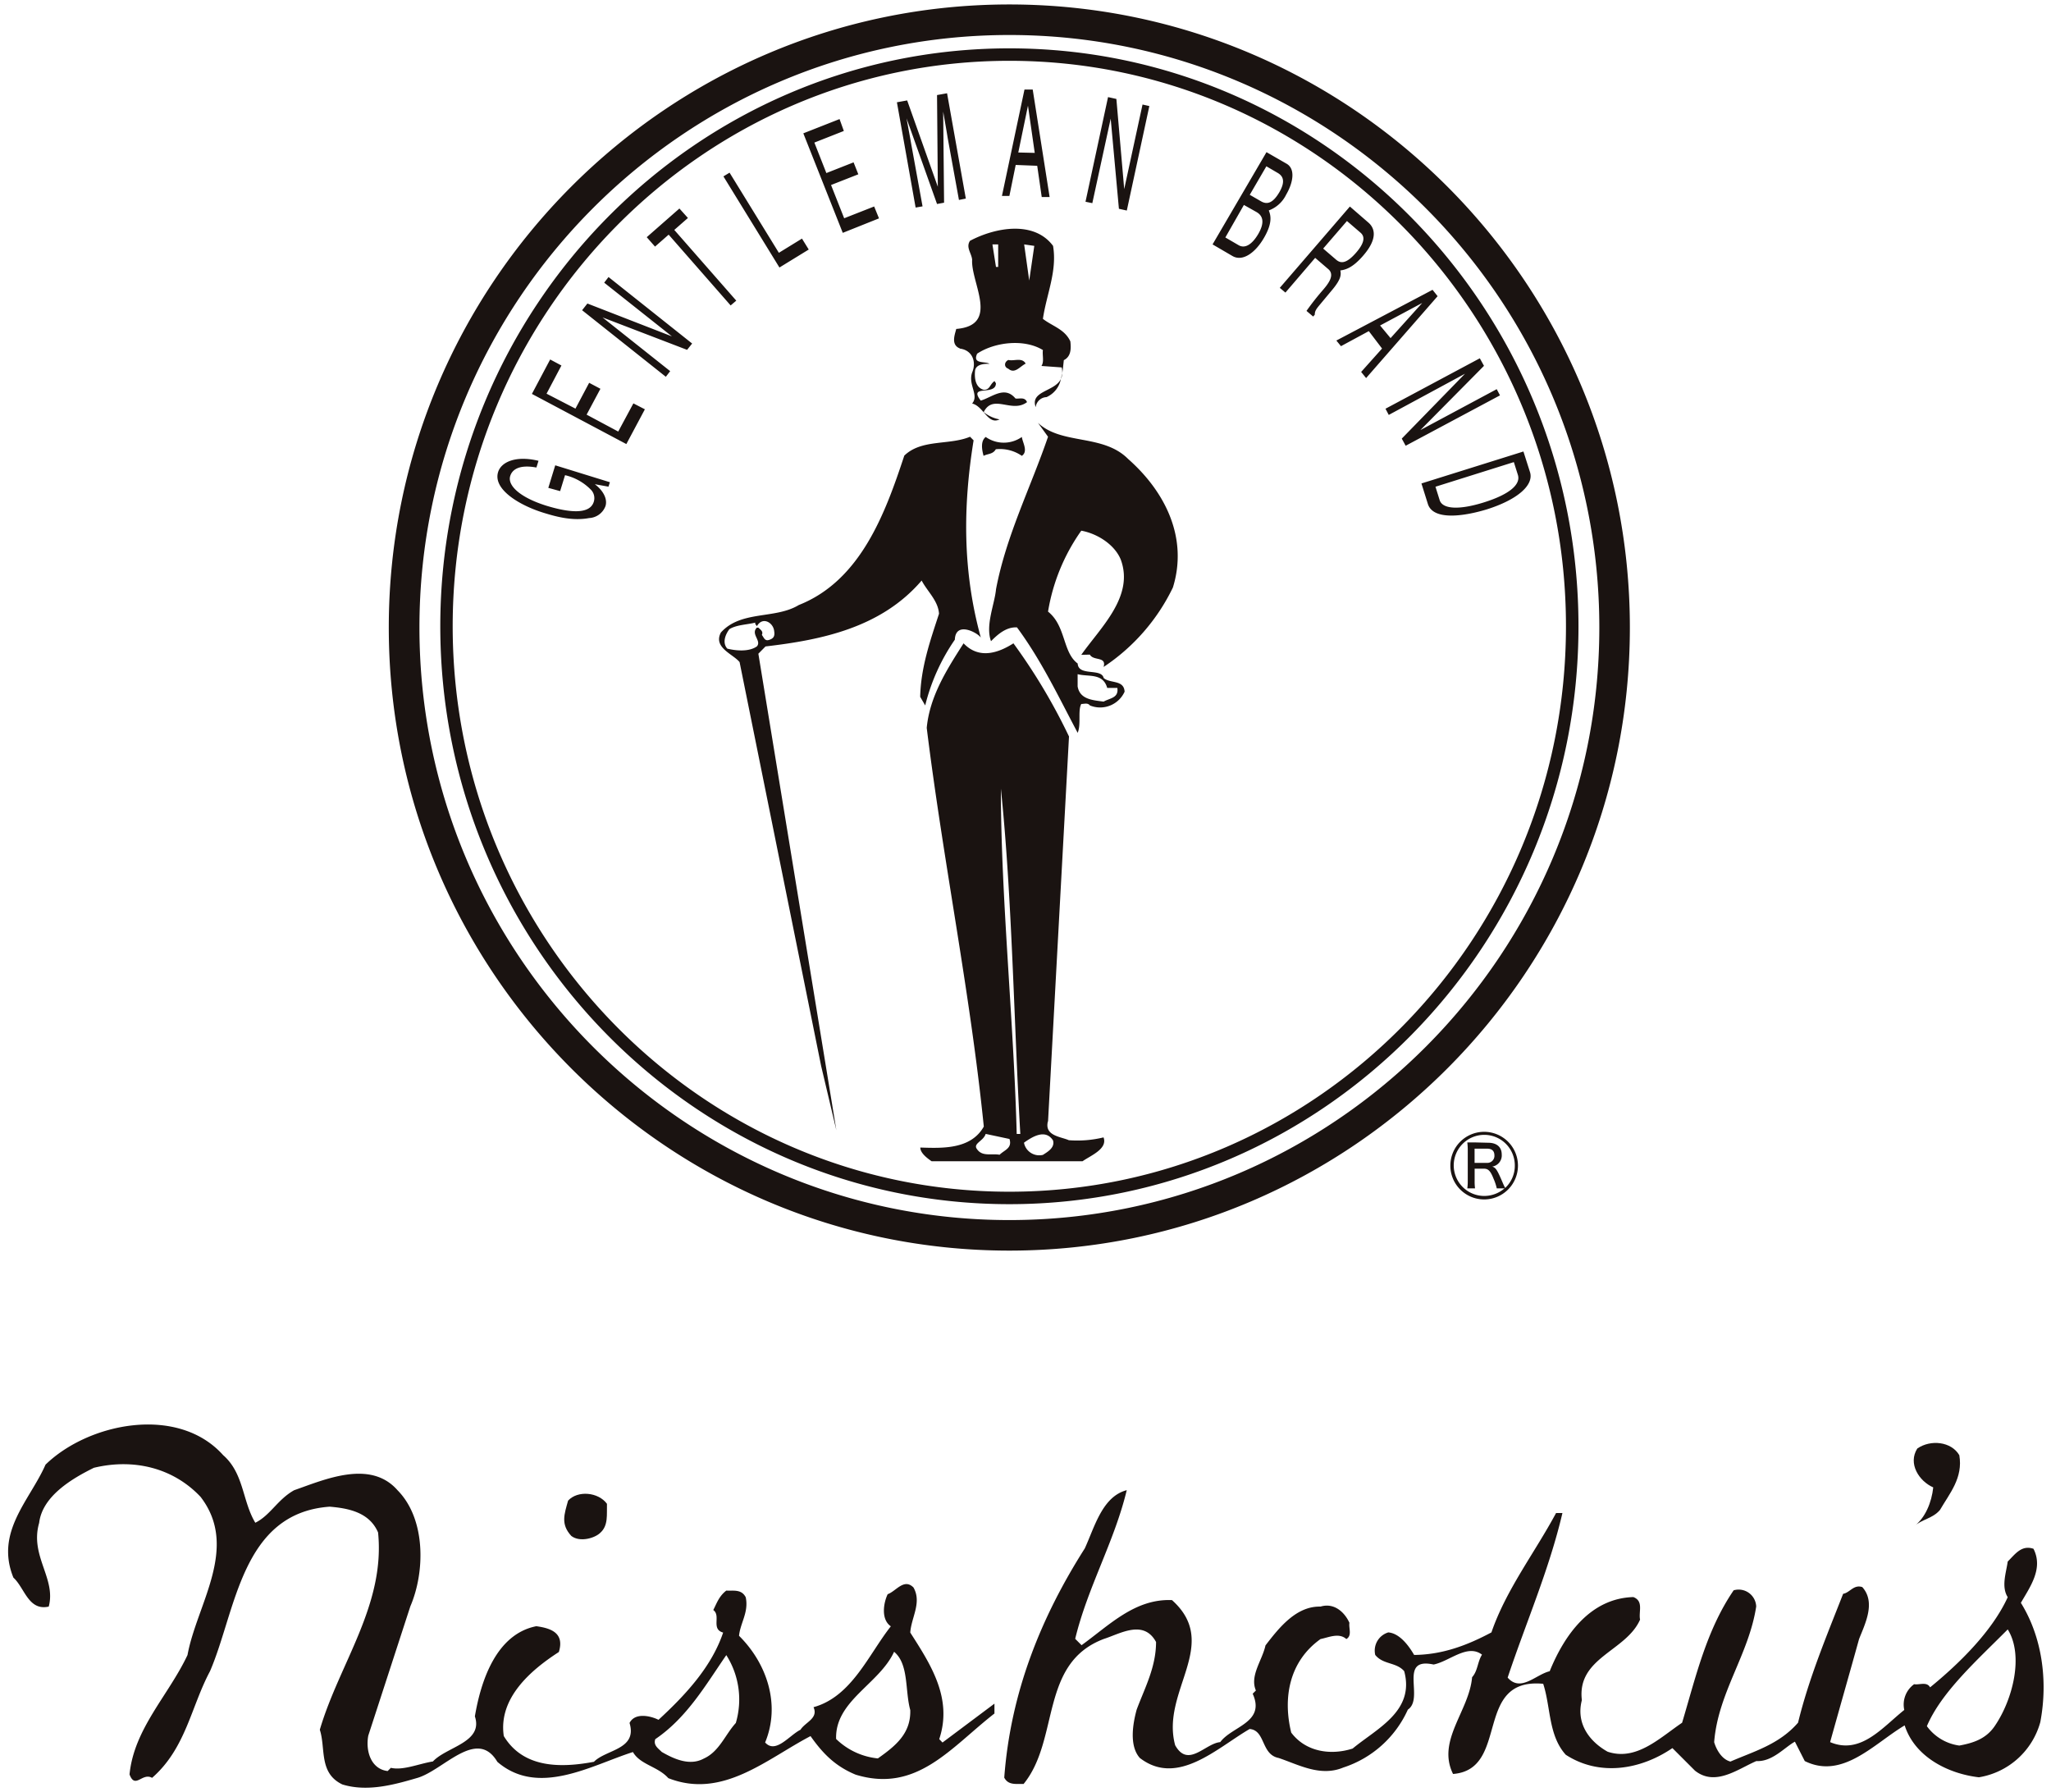
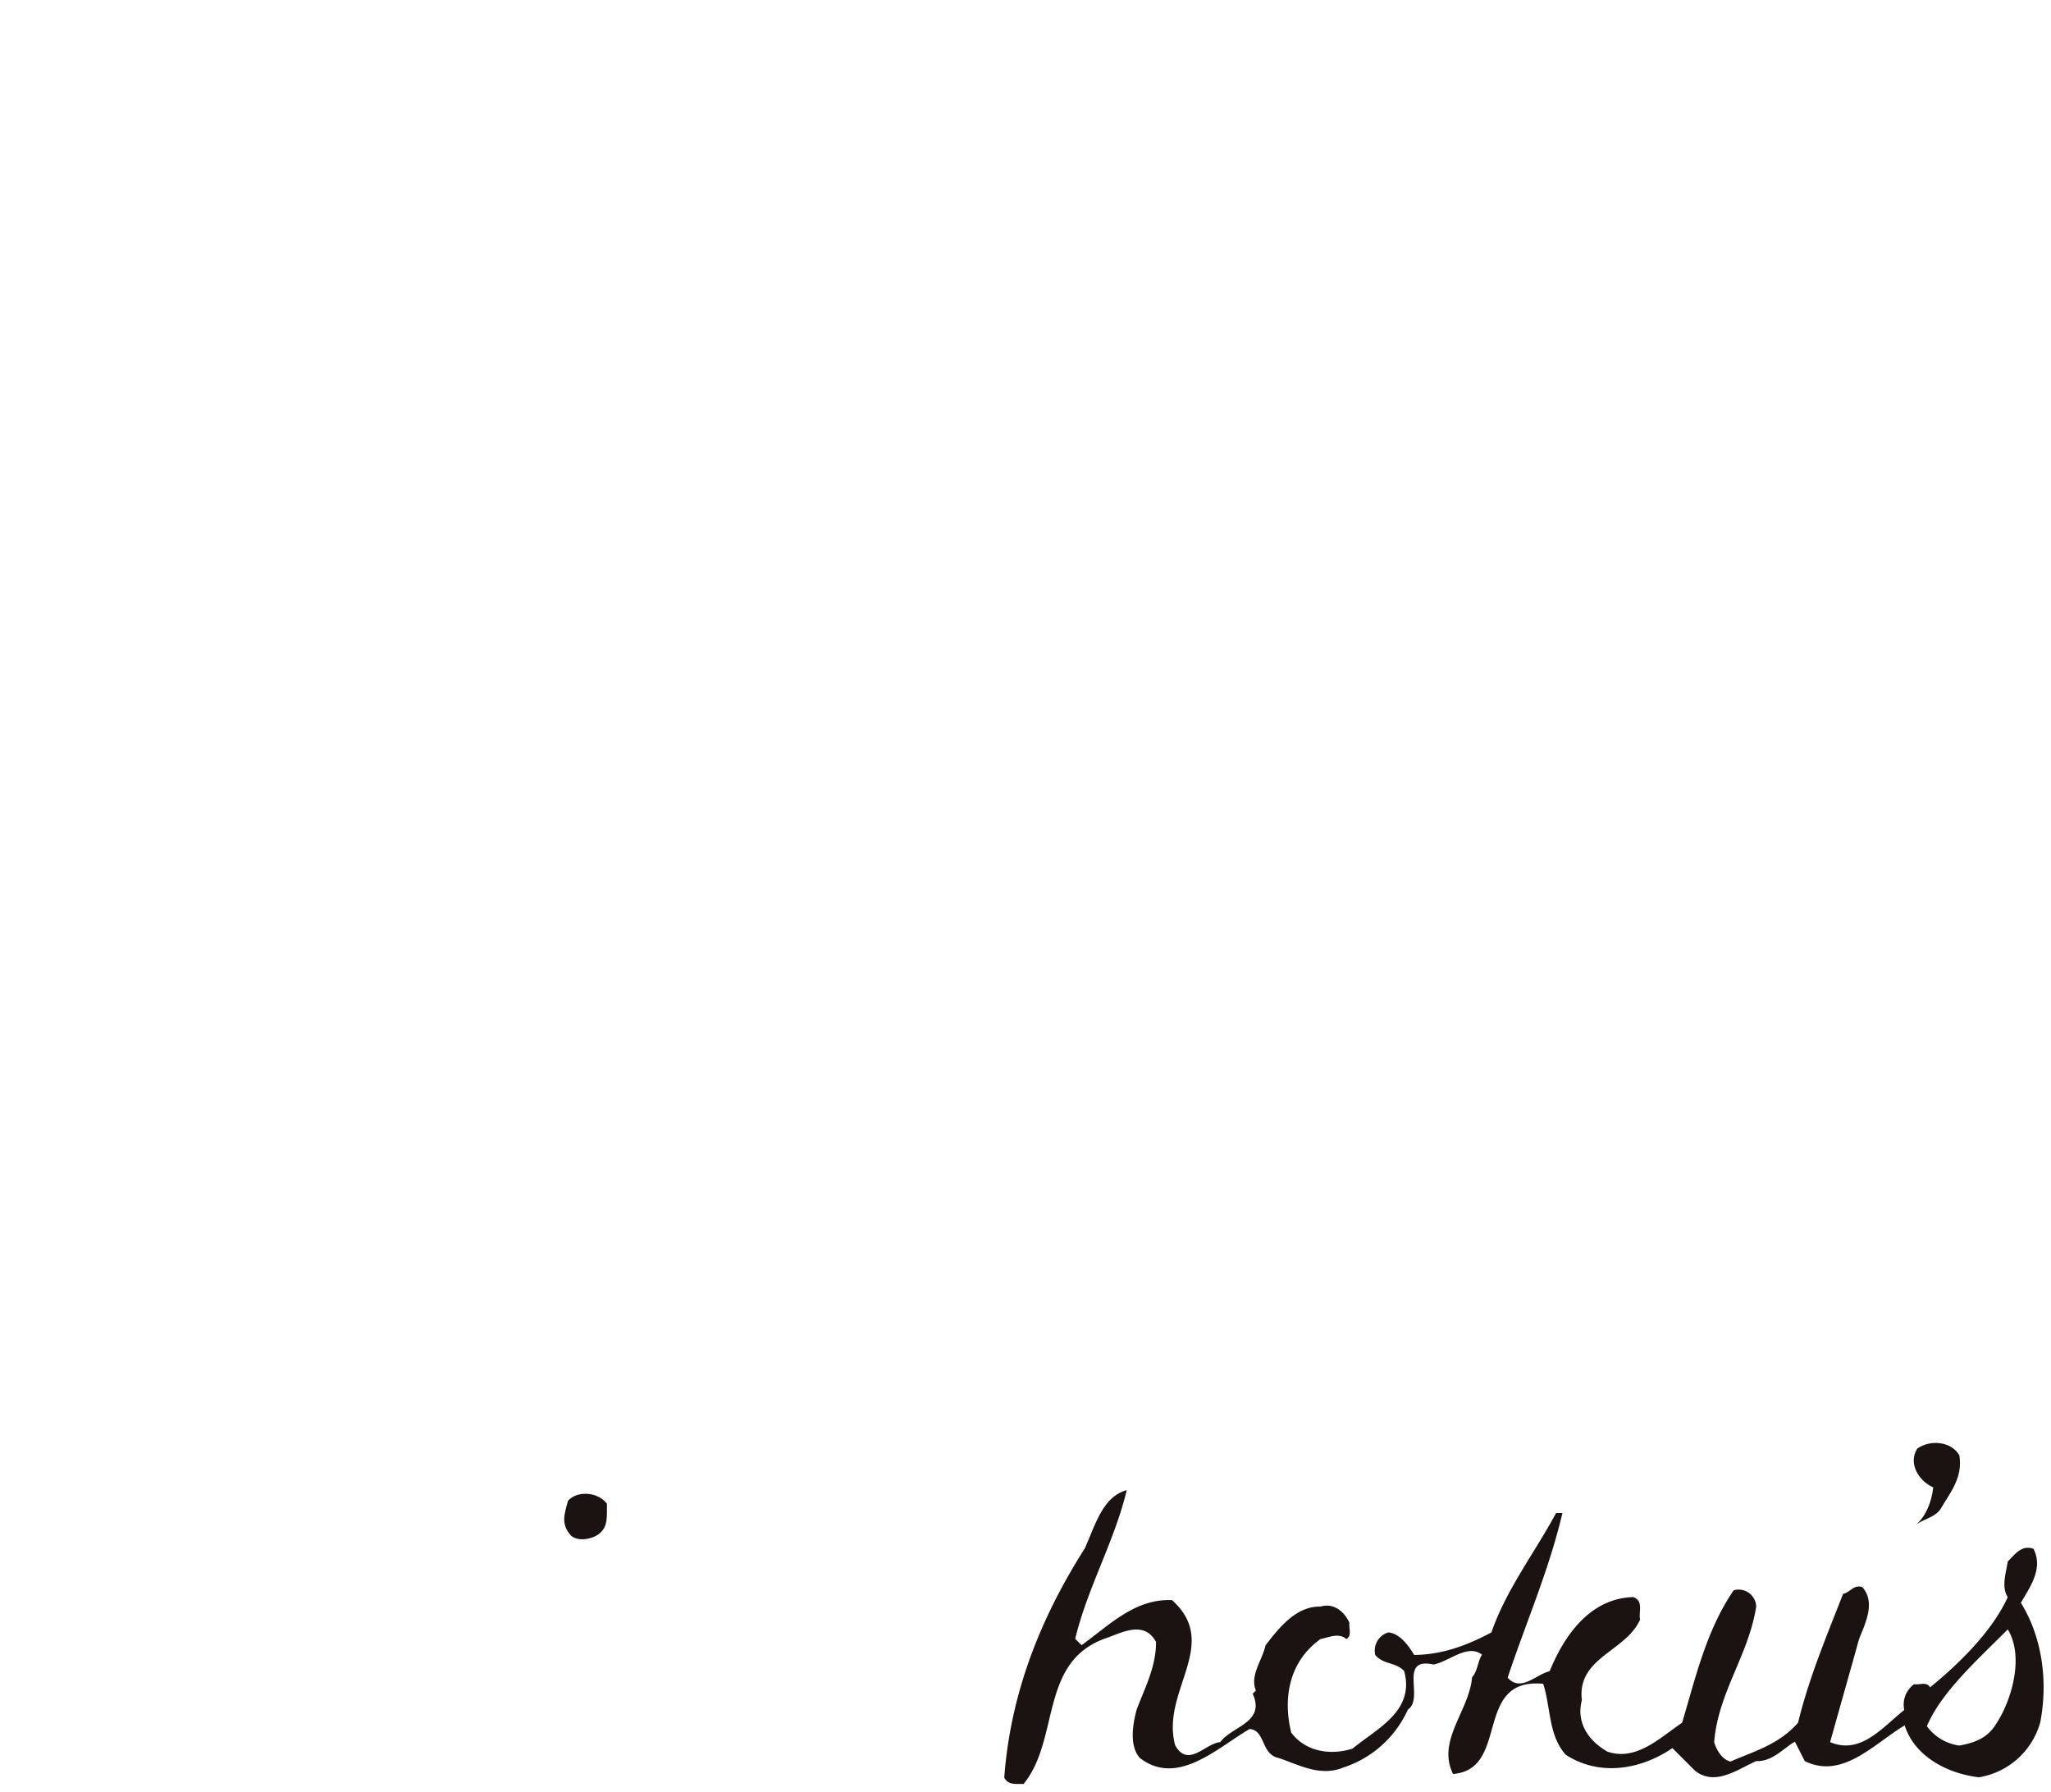
<svg xmlns="http://www.w3.org/2000/svg" viewBox="0 0 364 318" width="364" height="318">
  <g fill="#1a1311">
-     <path d="m166.69 308.61c2.43-7.28-1.57-13.32-5.14-18.91.17-2.67 2.09-5.32.57-8-1.69-1.7-3.11.68-4.58 1.19-.73 1.52-1.24 4.46.56 5.7-3.95 5-6.95 12.48-13.72 14.35.9 2-1.47 2.65-2.31 4-2 1-4.41 4.35-6.28 2.26 2.77-6.67.35-14-4.63-18.93.23-2.31 1.75-4.17 1.19-6.83-.74-1.46-2.15-1.13-3.45-1.19-1.3 1-1.7 2.26-2.31 3.45 1.41 1-.46 3.39 1.75 4-2 5.93-6.44 10.85-11.47 15.48-1.35-.68-4.18-1.36-5.14.56 1.42 4.74-4.18 4.69-6.32 6.89-5.71 1.07-12.49 1.25-16-4.57-1-6.73 4.8-11.7 9.77-14.91 1.07-3.45-1.52-4.24-4-4.58-7.11 1.41-9.83 9.66-10.9 16 1.53 4.63-5 5.37-7.45 8-2.49.4-5.31 1.64-7.46 1.13l-.57.57c-2.93-.34-3.95-3.5-3.44-6.28l7.46-22.93c2.65-6.16 2.76-15.53-2.27-20.62-4.85-5.53-13-1.86-18.35 0-2.94 1.65-4.24 4.47-6.89 5.77-2.32-3.85-2-8.76-5.71-12-8-8.93-23.84-5.77-31.52 1.69-2.77 6.32-9 11.92-5.7 20.05 2 1.81 2.65 5.94 6.27 5.14 1.35-5-3.4-9-1.7-14.85.57-4.8 5.93-7.91 9.71-9.78 7.06-1.7 14.07 0 18.93 5.15 6.95 9-.68 19.1-2.31 28.07-3.34 7.12-9.49 13.05-10.29 21.19 1 2.7 2.26-.4 4 .61 6-5.25 6.9-12.6 10.28-18.92 4.64-10.73 5.54-28.07 21.24-29.2 3.34.28 7.06 1 8.59 4.58 1.3 12.88-6.89 23.26-10.34 35 1.08 3.33-.22 7.69 4 9.71 4.41 1.36 9.15.06 13.17-1.12 4.68-1.25 10.67-9.09 14.34-2.89 7.29 6.28 16.78.57 24.06-1.74 1.3 2.26 4.41 2.54 6.28 4.63 9.6 3.78 17.45-3.39 25.24-7.46 2.27 3.22 4.47 5.37 8 6.84 10.85 3.33 16.89-4.81 24.64-10.85v-1.75l-9.22 6.9zm-36.09-2.88c-1.92 2.1-2.94 5.09-5.7 6.33-2.49 1.36-5.32.06-7.46-1.18-.62-.63-1.53-1.19-1.14-2.27 5.66-3.84 9-9.71 12.6-14.91a14.67 14.67 0 0 1 1.7 12m25.19 6.33a12.37 12.37 0 0 1 -7.4-3.45c-.22-6.77 7.63-9.71 10.29-15.47 2.65 2.2 1.91 6.89 2.87 10.34.12 4.12-2.54 6.32-5.75 8.58" />
    <path d="m343.1 263.94c-.28 2.65-1.41 5.42-3.39 6.89 1.41-1.25 3.28-1.36 4.58-2.88 1.75-3 4.12-5.71 3.44-9.72-1.41-2.43-5.09-2.83-7.46-1.19-1.69 2.66.28 5.77 2.83 6.9" />
    <path d="m358.58 284.55c1.64-2.88 4.12-6.16 2.31-9.72-2.15-.73-3.28 1-4.57 2.26-.28 2-1.18 4.46 0 6.33-2.77 6.09-8.7 11.86-13.78 16-.57-1.07-1.93-.39-2.83-.56a4.45 4.45 0 0 0 -1.75 4.57c-3.9 3.11-7.74 8-13.16 5.71 1.7-6.1 3.45-12.21 5.14-18.3 1.07-2.71 3-6.5.57-9.21-1.53-.51-2.21 1-3.4 1.19-2.94 7.51-6.09 15-8 22.87-3.4 3.9-7.86 5.09-12 6.9-1.53-.39-2.49-2.09-2.89-3.44.68-8.76 6.16-15.54 7.46-24.07a3.12 3.12 0 0 0 -4-2.88c-4.86 7.12-6.73 15.42-9.15 23.5-4 2.71-8.13 6.84-13.22 5.14-3.22-1.81-5.65-5-4.57-9.15-.91-7.57 7.85-8.64 10.33-14.29-.29-1.41.68-3.27-1.19-4-7.68.22-12.26 6.78-14.85 13.16-2.43.56-5.15 3.79-7.46 1.13 3.23-9.71 7.35-19.09 9.72-29.2h-1.13c-3.79 7.05-8.87 13.61-11.47 21.18-4.24 2.26-8.64 3.95-13.72 4-.91-1.58-2.55-3.84-4.58-4a3.37 3.37 0 0 0 -2.32 4c1.41 1.75 3.73 1.25 5.14 2.88 1.92 7.11-4.86 10.17-9.15 13.73-3.84 1.24-8.31.62-10.9-2.83-1.52-6.21-.34-12.65 5.2-16.6 1.41-.28 3.27-1.18 4.58 0 1.07-.62.39-1.92.55-2.88-.84-1.87-2.71-3.62-5.13-2.88-4.3-.11-7.35 3.73-9.77 6.89-.57 2.66-2.83 5.37-1.7 8l-.57.57c2.32 5.13-3.67 5.75-5.76 8.59-2.66.22-5.7 4.68-8 .55-2.61-9.6 8.2-17.9-.56-25.75-6.56-.28-11.08 4.41-16.05 8l-1.13-1.13c2.21-9.16 6.95-17.23 9.15-26.38-4.35 1.13-5.7 6.55-7.45 10.34-7.8 12.26-13.17 25.59-14.29 40.67.73 1.41 2.14 1.07 3.43 1.13 6.45-7.91 2.78-21.47 14.3-25.76 2.83-.9 7-3.5 9.21.56 0 4.47-2 8.14-3.44 12-.68 2.48-1.36 6.43.56 8.58 6.67 5.14 13.67-1.75 19.49-5.14 2.83.23 2 4.52 5.14 5.14 3.56 1.19 7.4 3.39 11.47 1.7a19 19 0 0 0 11.47-10.28c3-2-1.82-9.38 4.57-8 2.83-.57 6-3.73 8.59-1.75-.8 1.24-.74 2.88-1.76 4-.51 6-6.32 11.24-3.38 17.17 10.16-.8 3.5-17.17 16-16 1.36 4.17.9 9.14 4 12.59 6 3.9 13.33 2.65 18.93-1.18l4 4c3.61 2.87 7.62-.29 10.9-1.7 2.83.16 5-2.43 6.84-3.44l1.75 3.44c6.71 3.33 12.31-3.11 17.73-6.33 1.81 5.65 7.8 8.59 13.17 9.21a13.57 13.57 0 0 0 10.9-9.78c1.41-7.4.28-15.2-3.45-21.18m-4.65 21.89c-1.58 2.31-3.9 3-6.27 3.44a8.54 8.54 0 0 1 -5.76-3.44c2.6-6.1 8.92-11.7 14.35-17.17 2.89 4.62.9 12.48-2.32 17.17" />
    <path d="m106.53 272c1.47-1.3 1.13-3.28 1.19-5.15-1.53-2.09-5.2-2.42-6.9-.56-.67 2.43-1.35 4.18.58 6.27 1.57 1.19 4.23.34 5.13-.56" />
-     <path d="m269.4 206.84a6 6 0 1 1 -6-6 6 6 0 0 1 6 6zm-5.3-4.06c1.54 0 2.42.76 2.42 2.1a2 2 0 0 1 -1.69 2.13c.64.2.88.56 1.88 2.91.13.3.26.59.42.88a5.36 5.36 0 0 0 1.71-4 5.42 5.42 0 1 0 -5.42 5.42 5.51 5.51 0 0 0 3.59-1.34h-1.37a9.05 9.05 0 0 0 -.56-1.69c-.56-1.42-.95-1.81-1.74-1.81h-1.63v2.2a9.36 9.36 0 0 0 .07 1.3h-1.37a9.36 9.36 0 0 0 .08-1.3v-5.57a11.17 11.17 0 0 0 -.08-1.29h1.25zm-.22 3.57a1.25 1.25 0 0 0 1.34-1.15 1 1 0 0 0 0-.17c0-.8-.44-1.2-1.3-1.2h-2.22v2.52zm-84.74 7.33c-55.7 0-101-46-101-102.55s45.3-102.55 101-102.55 101 46 101 102.55-45.31 102.55-101 102.55zm0-202.89c-54.48 0-98.8 45-98.8 100.34s44.32 100.34 98.8 100.34 98.78-45 98.78-100.34-44.32-100.34-98.78-100.34zm0 211.13c-60.73 0-110.14-49.6-110.14-110.57s49.41-110.56 110.14-110.56 110.12 49.6 110.12 110.56-49.4 110.57-110.13 110.57zm0-215.71c-57.74 0-104.7 47.17-104.7 105.14s47 105.15 104.7 105.15 104.7-47.17 104.7-105.15-46.97-105.14-104.71-105.14zm4.67 66.05a2 2 0 0 1 1.92-1.79 4.43 4.43 0 0 0 2.55-3.22c-1.08 2.26-5.51 2.1-4.47 5m4.7-6c-.07.34-.14.67-.23 1a2.28 2.28 0 0 0 .23-1m-18.16-4.39c2.18.26 3 2.31 2.18 4.24-.77 2.17 1.28 4 0 5.5 2.05.51 2.81 3.86 4.86 2.82a6.24 6.24 0 0 1 -2.81-1.29c1.66-3.33 5 .27 7.69-1.77-.4-1-1.42-.53-2.05-.65-1.92-2.31-4.1-.25-6.16.38-2.3-2.95 2.69-.77 2.69-3.08l-.25-.39c-.9.65-.77 1.55-1.92 1.55-1.41-.39-1.66-1.93-1.54-3.33s2.18-1.28 2.57-1.28c-.78-.51-3.08.12-2.19-1.8 3.08-2.05 8.34-2.69 11.67-.64-.14.9.26 2.05-.26 2.82l3.6.26a3.67 3.67 0 0 1 .09 1.05c.12-.78.2-1.56.28-2.34 1.3-.65 1.3-2.05 1.16-3.33-1-2.18-3.2-2.69-4.87-4 .64-4.37 2.56-8.47 1.8-12.95-3.33-4.49-10.14-3.33-14.74-.9-.77 1.16.26 2.17.38 3.34-.26 4.1 5 11.65-2.82 12.3-.25 1-1 2.82.65 3.46m13.2-18.2-.9 6.15-.9-6.41zm-6.41-.26v4h-.39l-.63-4zm1.79 20.51c-.76.38-.76 1.28 0 1.54 1.15 1 2.06-.39 3.09-.9-.65-1.16-2.06-.39-3.09-.65m14.48 52.29c.65 1.17 3 .26 2.44 2.19a35.29 35.29 0 0 0 12.3-14.1c2.7-8.72-1.27-16.92-7.95-22.81-4.47-4.49-11.78-2.44-16-6.41l1.79 2.47c-3.08 9-7.43 17.56-9.23 27.05-.25 2.68-1.92 6.4-.89 9.23 1.15-1.17 2.69-2.56 4.61-2.45 4.36 5.9 7.43 12.43 10.77 18.71.64-1.53 0-3.95.64-5.12.51 0 1.15-.25 1.53.26a4.77 4.77 0 0 0 6.16-2.44c-.13-2.17-2.57-1.41-3.72-2.43-.39-1.8-4.49-.25-4.61-2.57-2.7-2-2.06-6.66-5.26-9.21a34.45 34.45 0 0 1 5.9-14.36c2.82.51 5.89 2.43 7 5.11 2.44 6.55-3.58 12.06-7 16.92zm-2.17 3.47c1.91.51 4.49-.26 5.25 2.44h1.8c.26 1.79-1.29 1.79-2.44 2.43-1.92-.26-4.22-.38-4.61-2.7zm-27.69-16.63c1 1.93 2.95 3.6 3.09 5.91-1.55 4.74-3.22 9.48-3.34 14.74l.89 1.53a35.45 35.45 0 0 1 5.26-11.67c.13-3.33 4-1.27 4.61-.37-3.21-11.67-3.21-23.08-1.28-35l-.63-.64c-3.72 1.55-8.6.38-11.67 3.35-3.34 10.11-7.7 22.15-18.72 26.51-4.22 2.56-10.25.9-13.83 4.88-1.42 2.68 2.18 3.83 3.32 5.25l14.47 71.66 2.7 11.4-13.84-84.55 1.27-1.29c10-1.16 20.52-3.33 27.69-11.67m-28.33 9.61c.27-.63-.25-.89-.63-1.28h-.26c-1.16 1.15.88 2.32 0 3.33-1.41 1-3.72.78-5.25.4-.91-1-.39-2.45.37-3.46 1.29-.78 3.08-.78 4.61-1.16-.12.27.13.38.27.64 1-1.79 2.94-.64 3.07.9.14.9-.13 1.28-.9 1.53s-.9-.37-1.3-.9m39.74-35.11c-1 .77-.63 2.44-.38 3.35.77-.4 1.67-.27 2.17-1.17a6.83 6.83 0 0 1 4.62 1.17c1.16-.79.14-2.33 0-3.35a5.58 5.58 0 0 1 -6.41 0m11.06 121.46 3.72-68.31a103.38 103.38 0 0 0 -9.86-16.53c-2.83 1.8-6.16 2.81-8.85 0-2.95 4.61-6 9.36-6.54 15 2.95 23.85 7.7 46.78 10.13 70.75-2.31 4.1-7.44 3.84-11.27 3.72 0 1 1.27 1.92 2 2.43h26.8c1.41-1 4.49-2.18 3.72-4.23a19.63 19.63 0 0 1 -6.16.5c-1.4-.63-4.35-.76-3.72-3.32m-8.58 5.9c-1.41-.26-3.07.38-4-1-.77-1 1.16-1.42 1.54-2.7l4.23.9c.51 1.67-.89 1.93-1.79 2.83m3.07-3.72c-.51-19.87-2.81-42-2.81-61.27 2 19.23 2.3 41.28 3.45 61.27zm4.62 3.72a2.76 2.76 0 0 1 -3.31-2.06v-.13c1.29-.89 3.72-2.56 5.13-.39.39 1.3-1 2.06-1.8 2.58m-85.67-117.79.87-2.83a9.39 9.39 0 0 1 4.51 2.5 2.14 2.14 0 0 1 .59 2.22c-.74 2.41-4.71 1.83-8.41.7-4.74-1.48-6.93-3.62-6.42-5.27.31-1 1.38-2.11 4.65-1.51l.37-1.19c-4.15-1-6.65.28-7.17 2-.93 3 3.64 5.85 8.06 7.22 1.92.59 5 1.52 8.09.94a3.27 3.27 0 0 0 2.91-2.13c.38-1.24-.37-2.72-1.9-3.88l2.43.44.25-.79-9.7-3-1.23 4zm13-15.57-2.69 5-5.61-3 2.45-4.59-2-1.06-2.43 4.58-5.13-2.65 2.64-5-2-1.07-3.24 6.11 16.76 8.9 3.29-6.17zm6.84-11.89-15-5.83-.94 1.19 14.86 11.81.77-1-12-9.53 15 5.75.9-1.12-14.84-11.8-.77 1zm-3-15.93 2.42-2.12 11 12.56 1-.85-11-12.55 2.42-2.12-1.51-1.68-5.8 5.09zm13.23-13.12-1.09.66 9.94 16.17 5.2-3.19-1.2-1.94-4.1 2.52zm25.66 6-5.32 2.09-2.33-5.9 4.84-1.9-.84-2.12-4.83 1.9-2.13-5.41 5.23-2.06-.76-2.11-6.43 2.53 7 17.66 6.43-2.57zm16.27-1.4-3.33-18.69-1.78.32.14 16.27-5.44-15.32-1.82.33 3.32 18.68 1.23-.21-2-11c-.09-.55-.53-2.92-.84-4.62l5.41 15.2 1.25-.23-.16-16.16c.31 1.74.72 4.12.8 4.67l2 11zm9.31-8.18 1.72-8.31 1.2 8.38zm3.36 2.36.8 5.54h1.4l-3-19.07h-1.46l-4 18.88h1.32l1.12-5.5zm15.44 4.14-1.39-16-1.48-.33-4 18.57 1.21.25 3.26-15 1.46 16 1.4.31 4-18.54-1.21-.27zm25.23-4.05 2 1.17c1.24.71 1.2 1.85.32 3.4-1.17 2-2.2 2.26-3.27 1.64l-2-1.15zm-9.55 13.86 3.53 2.06c1.82 1.06 4.08-.6 5.6-3.23 1.63-2.8 1.13-4.11.85-4.86a5.57 5.57 0 0 0 3.08-2.8c1.3-2.23 1.62-4.59.09-5.48l-3.58-2.06zm5.56-7 2.24 1.26c.9.52 1.66 1.56.31 3.89-1.07 1.82-2.32 2.65-3.47 2l-2.37-1.38zm18.29 2.85 2.43 2.09c.46.42 1.12 1.31-.8 3.52s-2.89 1.83-3.59 1.22l-2.26-1.94zm-5.64 6.54 2.33 2c1.17 1 .09 2.49-.92 3.66a46.3 46.3 0 0 0 -2.95 3.75l1.18 1 .29-.33c0-.6.2-.94.88-1.75l2.2-2.64c1.68-2 1.58-2.77 1.46-3.46.93-.13 2.15-.45 4-2.57 2.63-3 2.16-4.87 1-5.9l-3.31-2.87-12.44 14.43 1 .84zm11.52 12 7.48-4-5.62 6.24zm.35 4.09-3.71 4.15.88 1.09 12.69-14.53-.9-1.13-17.07 9 .82 1 4.94-2.67zm6.8 14.47 11.29-11.4-.74-1.34-16.74 8.95.58 1.1 13.53-7.31-11.22 11.51.69 1.27 16.74-8.94-.58-1.1zm16.59 5.68.72 2.28c.52 1.67-1.45 3.43-6 4.86s-7.41 1.18-7.89-.4l-.74-2.37zm-16.4 3.79 1.14 3.63c.93 3 6.46 2.2 10.52.95 5.22-1.65 8.34-4.22 7.61-6.58l-1.17-3.67z" />
  </g>
</svg>